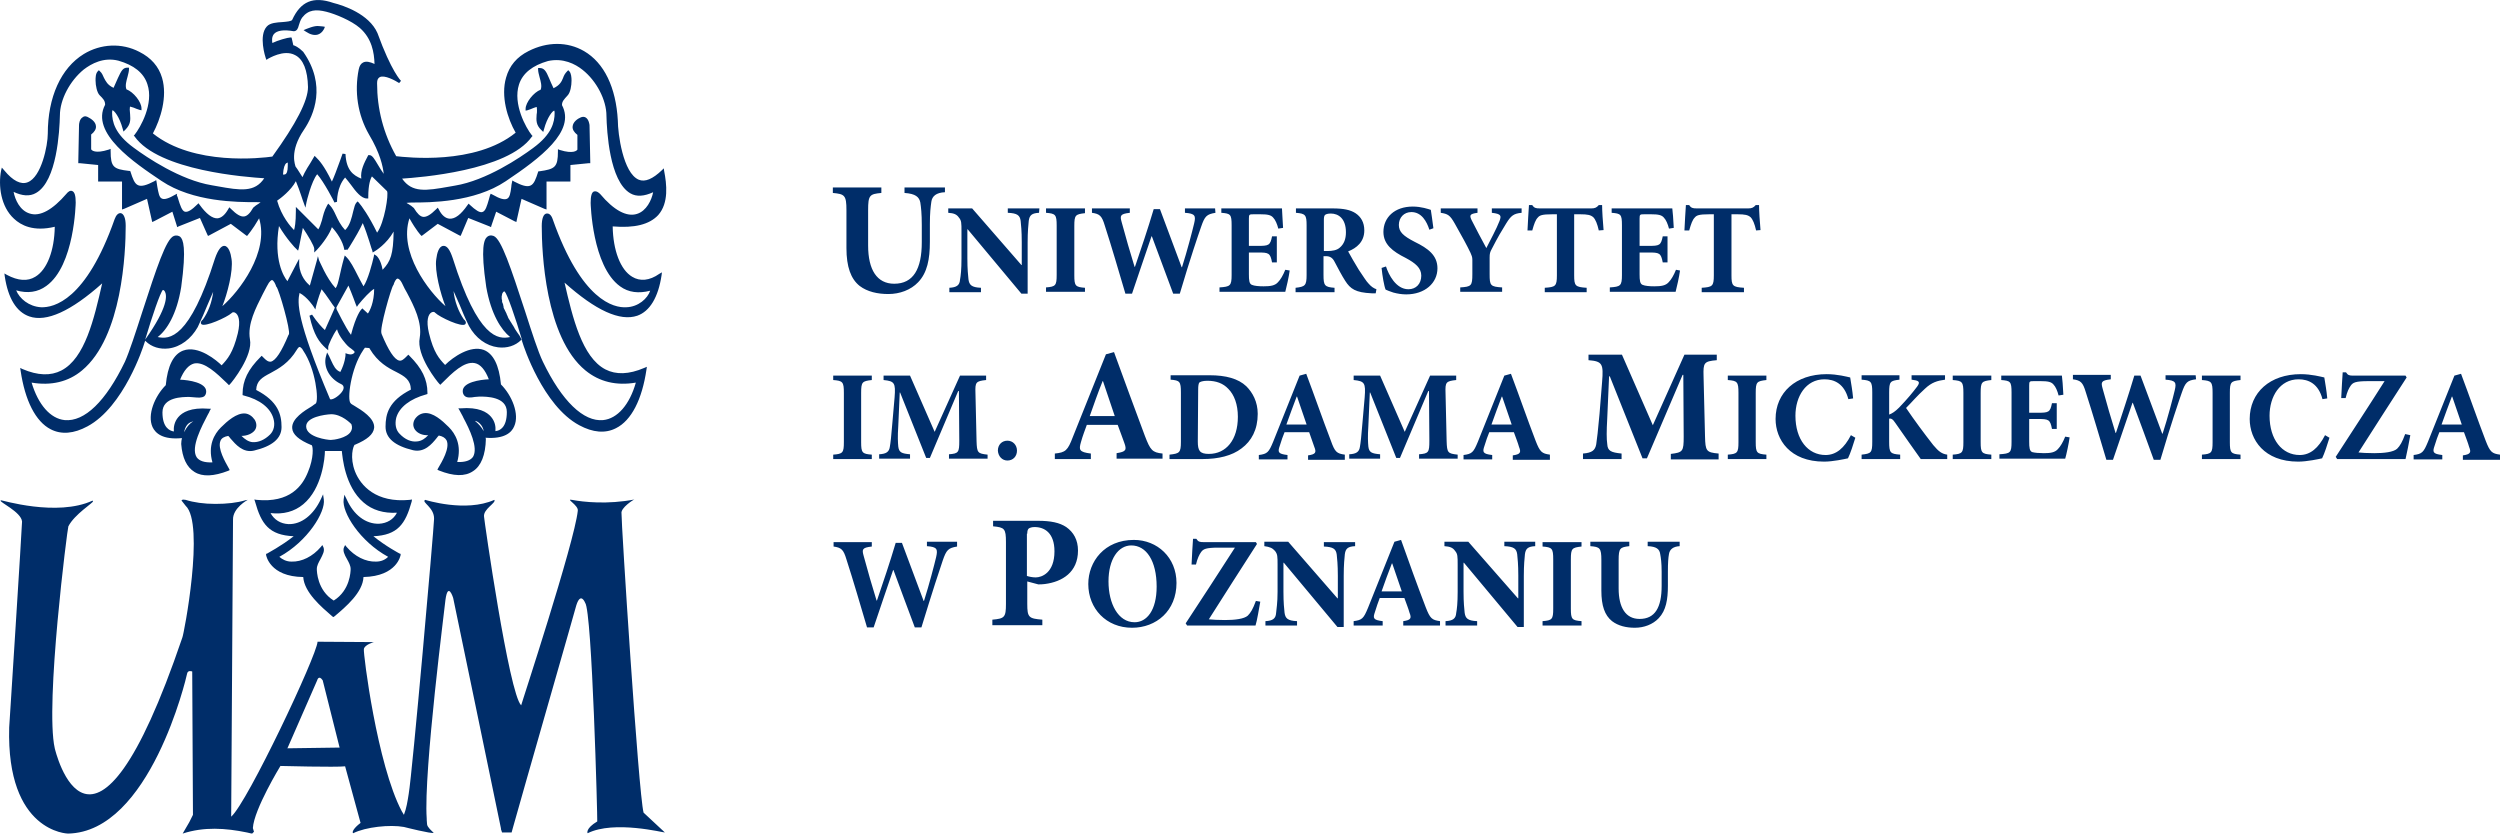
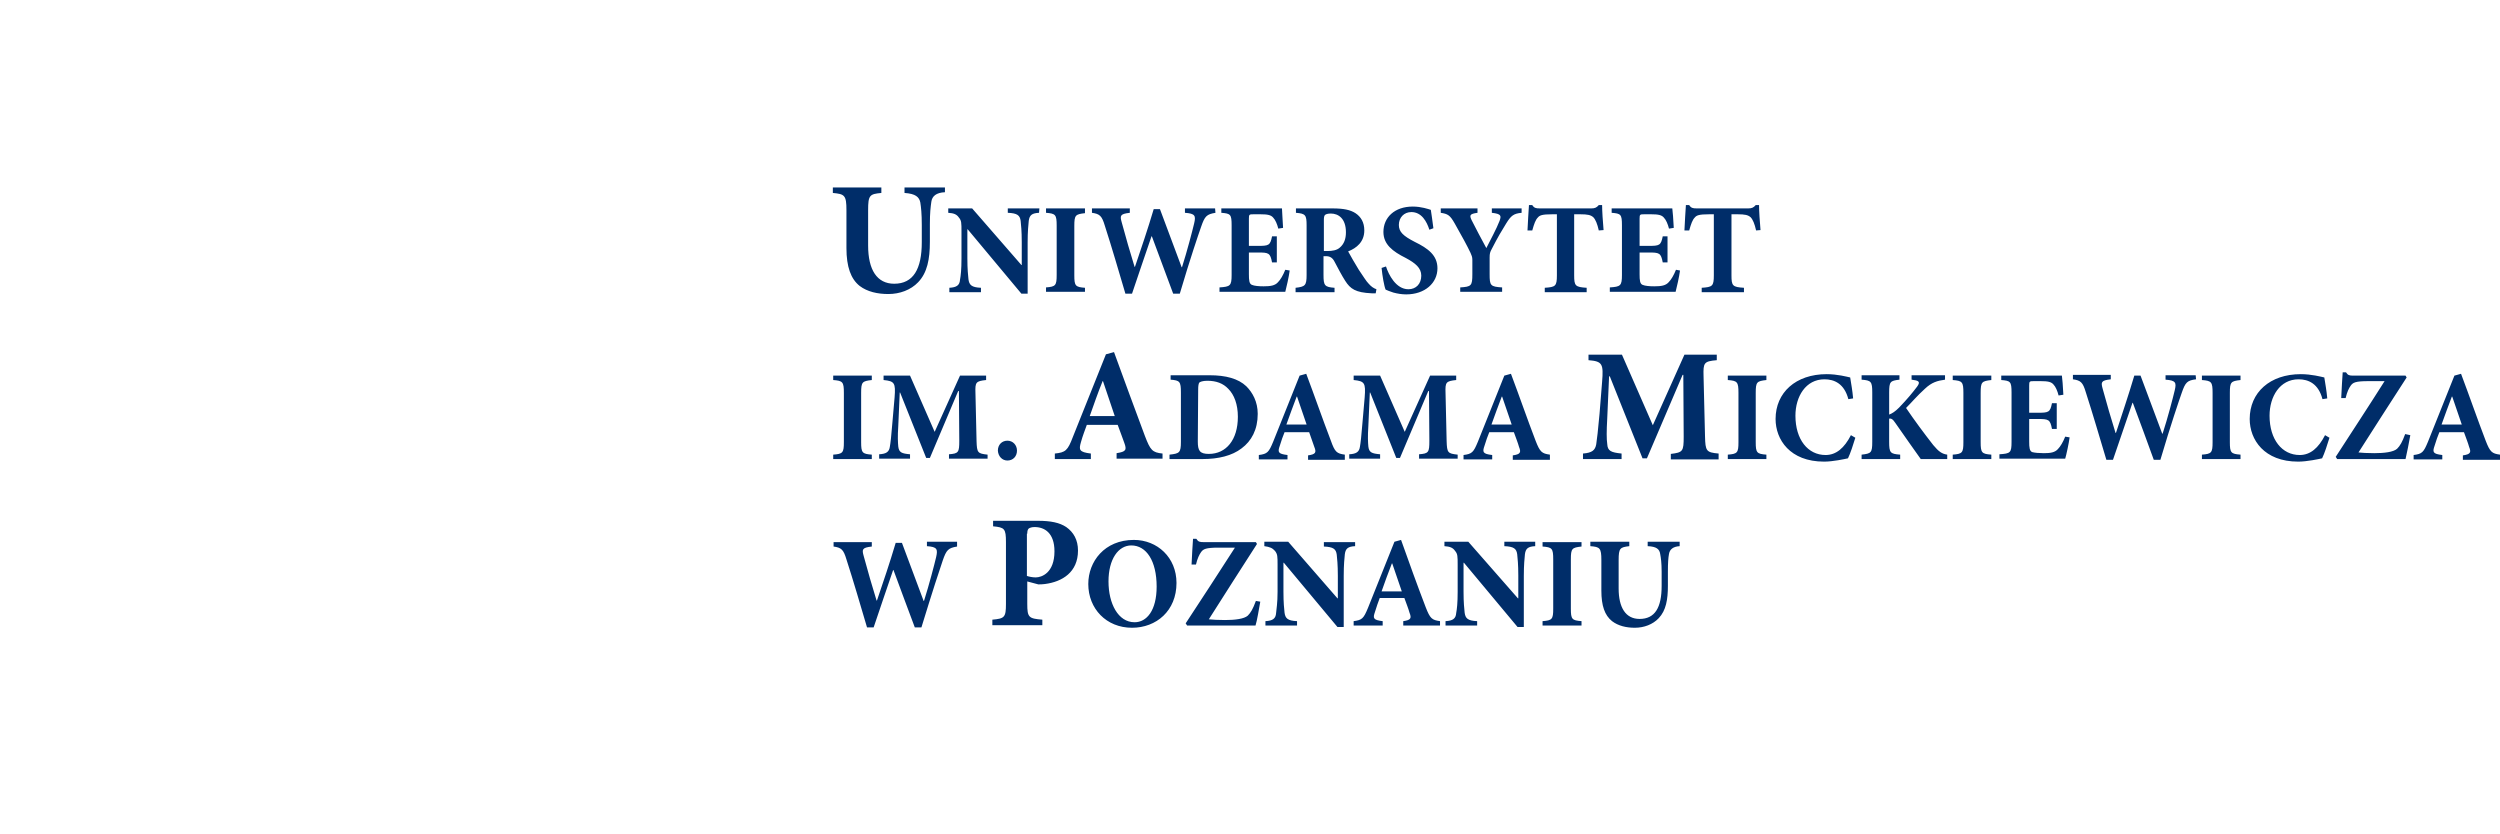
<svg xmlns="http://www.w3.org/2000/svg" version="1.1" id="Warstwa_1" x="0px" y="0px" viewBox="0 0 680.2 226.8" style="enable-background:new 0 0 680.2 226.8;" xml:space="preserve">
  <style type="text/css">
	.st0{fill:#002D69;}
</style>
  <path class="st0" d="M270.2,141.7L270.2,141.7v1.5c3.1,0.3,3.5,0.6,3.5,4.3v16.8c0,3.7-0.4,4-3.7,4.3v1.5h13.6v-1.5  c-3.7-0.3-4.1-0.6-4.1-4.3v-6.1l3,0.8c0.5,0,1.1,0,1.8-0.1c4.7-0.6,9-3.2,9-9.1c0-2.9-1.2-5-3.2-6.4c-1.8-1.2-4.2-1.7-7.7-1.7H270.2  L270.2,141.7z M279.5,145.2c0-0.7,0.1-1.1,0.4-1.4c0.3-0.2,0.8-0.4,1.6-0.4c2.7,0,5.4,1.6,5.4,6.6c0,5.9-3.5,7.1-5.1,7.1  c-0.9,0-1.8-0.2-2.4-0.4v-11.5H279.5z M457.1,147.4h-8.8v1.2c2.4,0.1,3.2,0.8,3.4,2.1c0.2,1.1,0.4,2.4,0.4,4.9v3.8c0,5.9-1.8,9-6,9  c-3.8,0-5.7-3.1-5.7-8.3v-7.7c0-3.3,0.4-3.5,2.9-3.8v-1.2h-10.6v1.2c2.6,0.2,3,0.5,3,3.8v8.3c0,4.1,0.9,6.7,2.9,8.3  c1.7,1.3,3.9,1.8,6.2,1.8c2.5,0,4.9-0.9,6.5-2.6c2-2.1,2.5-5.1,2.5-8.8v-3.8c0-2.5,0.1-3.8,0.3-4.9c0.2-1.2,1.1-2,2.9-2.1v-1.2  H457.1z M430.3,170.2V169c-2.6-0.2-2.9-0.5-2.9-3.4v-13.4c0-3,0.3-3.2,2.9-3.5v-1.2h-10.6v1.2c2.6,0.2,2.9,0.5,2.9,3.5v13.4  c0,2.9-0.3,3.2-2.9,3.4v1.2H430.3L430.3,170.2z M417.9,147.4h-8.6v1.2c2.6,0.1,3.3,0.7,3.5,2.2c0.1,1,0.3,2.7,0.3,5.8v6.2H413  l-13.5-15.4H393v1.2c1.5,0.1,2.3,0.4,2.9,1.3c0.7,0.8,0.7,1.5,0.7,3.8v7.3c0,3.1-0.2,4.7-0.4,5.8c-0.1,1.5-0.9,2.1-2.9,2.2v1.2h8.6  V169c-2.6-0.1-3.2-0.8-3.4-2.3c-0.1-1.1-0.3-2.6-0.3-5.7v-7.9h0.1l14.6,17.5h1.7v-13.9c0-3.1,0.2-4.8,0.3-5.9  c0.2-1.6,0.9-2.1,2.8-2.2v-1.2H417.9z M391.8,170.2L391.8,170.2V169c-2.2-0.3-2.7-0.7-3.9-3.8c-2.3-6-4.5-12.1-6.7-18.3l-1.8,0.5  l-7.2,18c-1.2,2.9-1.6,3.3-3.9,3.6v1.2h7.9V169c-2.6-0.3-2.7-0.8-2.1-2.5c0.4-1.4,0.9-2.7,1.3-3.8h6.7c0.5,1.4,1.1,2.9,1.4,4  c0.6,1.5,0.4,2-1.7,2.3v1.2H391.8L391.8,170.2z M381.4,160.9h-5.5c0.9-2.5,1.8-5.1,2.8-7.6h0.1L381.4,160.9L381.4,160.9z   M368.7,147.4v1.2c-1.9,0.1-2.6,0.6-2.8,2.2c-0.1,1.1-0.3,2.7-0.3,5.9v13.9h-1.7l-14.6-17.5h-0.1v7.9c0,3.1,0.2,4.7,0.3,5.7  c0.2,1.5,0.8,2.2,3.4,2.3v1.2h-8.6V169c2-0.1,2.8-0.7,2.9-2.2c0.1-1.2,0.4-2.7,0.4-5.8v-7.3c0-2.3,0-2.9-0.7-3.8  c-0.7-0.8-1.4-1.1-2.9-1.3v-1.2h6.5l13.4,15.4h0.1v-6.1c0-3.1-0.2-4.8-0.3-5.8c-0.2-1.5-0.9-2.1-3.5-2.2v-1.2h8.5V147.4z   M341.7,163.5c-0.8,2.2-1.4,3.2-2.2,4c-1,0.9-3.5,1.2-6.2,1.2c-2.2,0-3.2-0.1-4.4-0.2c4.4-7,8.7-13.6,13.1-20.5l-0.3-0.5h-14.2  c-1.1,0-1.5-0.1-2-0.9h-0.9c-0.1,1.8-0.3,4.3-0.4,7h1.2c0.4-1.7,0.9-2.7,1.4-3.4c0.6-0.8,1.2-1.2,4.8-1.2h4.4  c-4.4,6.8-8.9,13.8-13.4,20.6l0.4,0.6h18.6c0.4-1.2,1-4.8,1.3-6.5L341.7,163.5L341.7,163.5z M308.5,146.9L308.5,146.9  c-8,0-12.4,5.9-12.4,12c0,6.7,4.9,11.9,11.9,11.9c6.6,0,12.1-4.6,12.1-12.2C320.1,151.7,314.9,146.9,308.5,146.9L308.5,146.9z   M307.8,148.4c4.1,0,6.9,4.2,6.9,11.2c0,6.5-2.7,9.7-6,9.7c-4.5,0-7.1-5.1-7.1-11.1C301.6,152.1,304.3,148.4,307.8,148.4  L307.8,148.4z M260.4,147.4h-8.2v1.2c2.8,0.2,3,0.8,2.5,3c-0.5,2.1-1.9,7.5-3.3,11.9h-0.1c-1.9-5.1-3.9-10.5-5.9-15.8h-1.7  c-1.6,5.4-3.4,10.7-5.1,15.7h-0.1c-1.2-3.9-2.4-8-3.5-12.1c-0.5-1.8-0.5-2.3,2.2-2.6v-1.2h-10.4v1.2c2.1,0.3,2.7,0.8,3.5,3.5  c2,6.2,3.7,12.1,5.6,18.5h1.8c1.7-5.1,3.5-10.3,5.3-15.6h0.1c2,5.3,3.8,10.4,5.8,15.6h1.8c3-9.8,5-15.9,5.8-18.2  c1-2.9,1.5-3.4,3.9-3.8L260.4,147.4L260.4,147.4z M467.6,124.9v-1.5c-3.4-0.3-3.6-0.7-3.7-4.7l-0.4-16.4c-0.1-3.6,0.1-4,3.6-4.3  v-1.5h-8.8l-8.6,19.2l-8.4-19.2h-9.1V98c3.8,0.3,4.1,1,3.7,5.9l-0.7,8.7c-0.4,4.6-0.7,6.9-0.9,8.3c-0.3,1.6-1.1,2.3-3.6,2.5v1.5  h10.5v-1.5c-2.9-0.3-3.8-0.7-3.9-2.6c-0.2-1.4-0.2-3.4,0-7l0.5-11.4h0.2l8.9,22.3h1.2l9.7-22.7h0.2l0.1,16.8c0,4-0.2,4.3-3.5,4.7  v1.5h13V124.9z M316.3,124.9L316.3,124.9v-1.5c-2.8-0.3-3.3-0.9-4.8-4.8c-2.8-7.5-5.6-15.1-8.4-22.8l-2.2,0.6l-9,22.5  c-1.4,3.7-2,4.2-4.9,4.5v1.5h9.8v-1.5c-3.2-0.4-3.3-1-2.7-3.1c0.5-1.8,1.1-3.3,1.6-4.7h8.4c0.7,1.8,1.3,3.6,1.8,4.9  c0.7,1.9,0.5,2.4-2.1,2.8v1.5h12.5V124.9z M303.3,113.2h-6.8c1.1-3.1,2.2-6.3,3.5-9.5h0.1L303.3,113.2L303.3,113.2z M680.2,124.9  v-1.2c-2.2-0.3-2.7-0.7-3.9-3.8c-2.3-6-4.4-12.1-6.7-18.2l-1.8,0.5l-7.2,18c-1.2,2.9-1.6,3.3-3.9,3.6v1.2h7.8v-1.2  c-2.6-0.3-2.7-0.8-2.1-2.5c0.4-1.4,0.9-2.7,1.3-3.7h6.7c0.5,1.4,1.1,2.9,1.4,4c0.6,1.5,0.4,2-1.7,2.3v1.2h10.1V124.9z M669.8,115.5  h-5.5c0.9-2.5,1.8-5,2.8-7.6h0.1L669.8,115.5L669.8,115.5z M654.4,118.1c-0.8,2.2-1.4,3.2-2.2,4c-1,0.9-3.5,1.2-6.2,1.2  c-2.2,0-3.2-0.1-4.3-0.2c4.4-6.9,8.7-13.6,13.1-20.4l-0.3-0.5h-14.2c-1.1,0-1.5-0.1-2-0.9h-0.9c-0.1,1.8-0.3,4.3-0.4,7h1.2  c0.4-1.7,0.9-2.7,1.4-3.4c0.6-0.8,1.2-1.2,4.8-1.2h4.4c-4.3,6.8-8.9,13.8-13.3,20.6l0.4,0.6h18.6c0.3-1.2,1-4.8,1.3-6.5L654.4,118.1  L654.4,118.1z M632.6,118.4c-1.8,3.5-4,5.4-6.9,5.4c-4.8,0-8.2-4.2-8.2-10.7c0-5.2,2.8-9.9,7.9-9.9c2.7,0,5.4,1.2,6.5,5.4l1.3-0.2  c-0.2-2.2-0.5-3.8-0.8-5.7c-0.9-0.2-3.5-0.9-6.4-0.9c-8.4,0-13.9,5-13.9,12.2c0,5.6,3.9,11.6,13.2,11.6c2.4,0,5.6-0.7,6.5-0.9  c0.6-1.2,1.5-3.9,2-5.6L632.6,118.4L632.6,118.4z M609.6,124.9v-1.2c-2.6-0.2-2.9-0.5-2.9-3.4v-13.4c0-3,0.3-3.2,2.9-3.5v-1.2h-10.5  v1.2c2.6,0.2,2.9,0.5,2.9,3.5v13.4c0,2.9-0.3,3.2-2.9,3.4v1.2H609.6L609.6,124.9z M597.4,102.1h-8.2v1.2c2.8,0.2,3,0.8,2.5,2.9  c-0.5,2.1-1.9,7.5-3.3,11.8h-0.1c-1.9-5.1-3.9-10.5-5.9-15.8h-1.7c-1.6,5.4-3.4,10.7-5,15.6h-0.1c-1.2-3.9-2.4-7.9-3.5-12  c-0.5-1.8-0.5-2.3,2.2-2.6V102H564v1.2c2.1,0.3,2.7,0.8,3.5,3.5c2,6.2,3.7,12.1,5.6,18.4h1.8c1.7-5,3.5-10.3,5.3-15.5h0.1  c2,5.3,3.8,10.3,5.7,15.5h1.8c2.9-9.8,5-15.9,5.8-18.2c1-2.9,1.5-3.4,3.9-3.7L597.4,102.1L597.4,102.1z M561.9,118.8  c-0.6,1.5-1.3,2.7-2,3.4c-0.8,0.9-2,1.1-3.8,1.1c-1.3,0-2.5-0.1-3.2-0.3c-0.7-0.3-0.8-1.2-0.8-2.9V114h2.3c3,0,3.4,0.1,3.9,2.7h1.3  v-7h-1.3c-0.5,2.5-0.9,2.6-3.9,2.6h-2.3v-7.4c0-1.2,0.1-1.2,1.4-1.2h1.7c2,0,2.9,0.2,3.5,0.9c0.6,0.6,1.1,1.8,1.4,3l1.3-0.2  c-0.1-2.2-0.3-4.6-0.4-5.2h-16.5v1.2c2.5,0.2,2.8,0.4,2.8,3.4v13.4c0,3-0.3,3.2-3.3,3.4v1.2h17.9c0.3-1,1-4.2,1.2-5.8L561.9,118.8  L561.9,118.8z M541.8,124.9v-1.2c-2.6-0.2-2.9-0.5-2.9-3.4v-13.4c0-3,0.3-3.2,2.9-3.5v-1.2h-10.5v1.2c2.6,0.2,2.9,0.5,2.9,3.5v13.4  c0,2.9-0.3,3.2-2.9,3.4v1.2H541.8L541.8,124.9z M529.8,124.9v-1.2c-1.4-0.2-2.3-0.8-3.8-2.6c-2.5-3.2-5.1-6.7-7.4-10.1  c1.6-1.6,3-3.3,5.1-5.2c1.9-1.8,3.4-2.2,5.5-2.5v-1.2h-9.1v1.2l0.6,0.1c1.6,0.2,1.7,0.7,0.9,1.8c-1.2,1.6-2.6,3.3-4.9,5.7  c-1.1,1.1-1.9,1.6-2.7,1.9v-6c0-3,0.3-3.2,2.8-3.5v-1.2h-10.3v1.2c2.6,0.2,2.9,0.5,2.9,3.5v13.4c0,3-0.3,3.2-2.9,3.5v1.2H517v-1.2  c-2.7-0.2-3-0.5-3-3.5v-6.3c0.5-0.1,1,0.1,1.7,1.2c2.5,3.6,5.4,7.7,6.9,9.8L529.8,124.9L529.8,124.9z M503.6,118.4  c-1.8,3.5-4,5.4-6.9,5.4c-4.8,0-8.2-4.2-8.2-10.7c0-5.2,2.8-9.9,7.9-9.9c2.7,0,5.4,1.2,6.5,5.4l1.3-0.2c-0.2-2.2-0.5-3.8-0.8-5.7  c-0.9-0.2-3.5-0.9-6.4-0.9c-8.4,0-13.9,5-13.9,12.2c0,5.6,3.9,11.6,13.2,11.6c2.4,0,5.6-0.7,6.5-0.9c0.6-1.2,1.5-3.9,2-5.6  L503.6,118.4L503.6,118.4z M480.6,124.9v-1.2c-2.6-0.2-2.9-0.5-2.9-3.4v-13.4c0-3,0.3-3.2,2.9-3.5v-1.2h-10.5v1.2  c2.6,0.2,2.9,0.5,2.9,3.5v13.4c0,2.9-0.3,3.2-2.9,3.4v1.2H480.6L480.6,124.9z M421.7,124.9L421.7,124.9v-1.2  c-2.2-0.3-2.7-0.7-3.9-3.8c-2.3-6-4.4-12.1-6.7-18.2l-1.8,0.5l-7.2,18c-1.2,2.9-1.6,3.3-3.9,3.6v1.2h7.8v-1.2  c-2.6-0.3-2.7-0.8-2.1-2.5c0.4-1.4,0.9-2.7,1.3-3.7h6.7c0.5,1.4,1.1,2.9,1.4,4c0.6,1.5,0.4,2-1.7,2.3v1.2h10.1V124.9z M411.3,115.5  h-5.5c0.9-2.5,1.8-5,2.8-7.6h0.1L411.3,115.5L411.3,115.5z M396.6,124.9v-1.2c-2.7-0.3-2.9-0.5-3-3.7l-0.3-13.1  c-0.1-2.9,0.1-3.2,2.9-3.5v-1.2h-7.1l-6.9,15.3l-6.7-15.3h-7.2v1.2c3,0.3,3.3,0.8,3,4.7l-0.6,6.9c-0.3,3.7-0.5,5.5-0.7,6.6  c-0.2,1.3-0.9,1.9-2.9,2v1.2h8.4v-1.2c-2.3-0.2-3-0.5-3.2-2.1c-0.1-1.1-0.2-2.7,0-5.6l0.4-9.1h0.1l7.1,17.8h1l7.7-18.2h0.2l0.1,13.5  c0,3.2-0.2,3.5-2.8,3.7v1.2h10.5V124.9z M365.9,124.9L365.9,124.9v-1.2c-2.2-0.3-2.7-0.7-3.8-3.8c-2.3-6-4.4-12.1-6.7-18.2l-1.8,0.5  l-7.2,18c-1.2,2.9-1.6,3.3-3.9,3.6v1.2h7.8v-1.2c-2.6-0.3-2.7-0.8-2.1-2.5c0.4-1.4,0.9-2.7,1.3-3.7h6.7c0.5,1.4,1,2.9,1.4,4  c0.6,1.5,0.4,2-1.7,2.3v1.2h10V124.9z M355.5,115.5H350c0.9-2.5,1.8-5,2.8-7.6h0.1L355.5,115.5L355.5,115.5z M318.5,102.1  L318.5,102.1v1.2c2.5,0.2,2.8,0.5,2.8,3.5v13.4c0,3-0.4,3.2-3.1,3.5v1.2h9c4.3,0,8-0.9,10.6-2.9c2.7-2,4.4-5.1,4.4-9.4  c0-3.3-1.4-5.8-3.1-7.5c-2.2-2.1-5.6-3-10-3H318.5L318.5,102.1z M326,106c0-1,0.1-1.6,0.3-1.9c0.2-0.2,0.9-0.5,2.2-0.5  c2.4,0,4.3,0.7,5.7,2.2c1.6,1.6,2.6,4.2,2.6,7.6c0,6.3-3.2,10.1-7.9,10.1c-2.5,0-3-0.9-3-3.4L326,106L326,106z M274.1,125.3  c1.5,0,2.6-1.1,2.6-2.7c0-1.5-1.1-2.7-2.6-2.7s-2.6,1.1-2.6,2.7C271.6,124.2,272.7,125.3,274.1,125.3L274.1,125.3z M268.7,124.9  v-1.2c-2.7-0.3-2.9-0.5-3-3.7l-0.3-13.1c-0.1-2.9,0.1-3.2,2.9-3.5v-1.2h-7.1l-6.9,15.3l-6.7-15.3h-7.2v1.2c3,0.3,3.3,0.8,3,4.7  l-0.6,6.9c-0.3,3.7-0.5,5.5-0.7,6.6c-0.2,1.3-0.9,1.9-2.9,2v1.2h8.4v-1.2c-2.3-0.2-3-0.5-3.2-2.1c-0.1-1.1-0.2-2.7,0-5.6l0.4-9.1  h0.1l7.1,17.8h1l7.7-18.2h0.2l0.1,13.5c0,3.2-0.2,3.5-2.8,3.7v1.2h10.5V124.9z M237.2,124.9v-1.2c-2.6-0.2-2.9-0.5-2.9-3.4v-13.4  c0-3,0.3-3.2,2.9-3.5v-1.2h-10.5v1.2c2.6,0.2,2.9,0.5,2.9,3.5v13.4c0,2.9-0.3,3.2-2.9,3.4v1.2H237.2L237.2,124.9z M479,62.6  c-0.2-2.2-0.4-5.3-0.4-6.8h-0.9c-0.6,0.7-1.1,0.9-2,0.9h-14.1c-1,0-1.5-0.1-2-0.9h-0.9c-0.1,1.8-0.3,4.3-0.4,6.9h1.3  c0.5-1.8,0.9-2.9,1.5-3.5c0.5-0.6,1.1-0.9,4-0.9h1.2v16.6c0,3-0.4,3.2-3.3,3.4v1.2h11.5v-1.2c-3.1-0.2-3.4-0.5-3.4-3.4V58.3h1.6  c2.1,0,2.9,0.2,3.6,0.8c0.6,0.6,1.1,1.8,1.5,3.6L479,62.6L479,62.6z M456,73.4c-0.6,1.5-1.3,2.7-2,3.4c-0.8,0.9-2,1.1-3.9,1.1  c-1.3,0-2.5-0.1-3.2-0.4s-0.8-1.2-0.8-2.9v-5.9h2.4c3,0,3.4,0.1,3.9,2.7h1.3v-7.1h-1.3c-0.5,2.5-0.9,2.6-3.9,2.6h-2.4v-7.4  c0-1.2,0.1-1.2,1.4-1.2h1.7c2,0,2.9,0.2,3.5,0.9c0.6,0.6,1.1,1.8,1.4,3l1.3-0.2c-0.1-2.2-0.3-4.6-0.4-5.3h-16.5v1.2  c2.5,0.2,2.8,0.4,2.8,3.4v13.5c0,3-0.4,3.2-3.3,3.4v1.2h17.9c0.3-1.1,1-4.2,1.2-5.8L456,73.4L456,73.4z M436.3,62.6  c-0.2-2.2-0.4-5.3-0.4-6.8H435c-0.6,0.7-1.1,0.9-2,0.9h-14.1c-1,0-1.5-0.1-2-0.9H416c-0.1,1.8-0.3,4.3-0.4,6.9h1.3  c0.5-1.8,0.9-2.9,1.5-3.5c0.5-0.6,1.1-0.9,4-0.9h1.2v16.6c0,3-0.4,3.2-3.3,3.4v1.2h11.4v-1.2c-3.1-0.2-3.4-0.5-3.4-3.4V58.3h1.6  c2.1,0,2.9,0.2,3.6,0.8c0.6,0.6,1.1,1.8,1.5,3.6L436.3,62.6L436.3,62.6z M414,56.7h-8.1v1.2c2.6,0.3,2.6,0.8,2.1,2.2  c-0.8,2.1-2.6,5.4-3.6,7.4c-1.4-2.6-2.8-5.2-4-7.6c-0.6-1.3-0.6-1.7,1.6-2v-1.2h-10v1.2c1.9,0.3,2.5,0.6,3.8,2.9  c2.1,3.7,3.4,6.1,4.3,8c0.3,0.7,0.5,1.1,0.5,1.9v3.9c0,3.2-0.3,3.4-3.3,3.6v1.2h11.4v-1.2c-3.2-0.2-3.4-0.5-3.4-3.6v-4.5  c0-1.1,0.1-1.5,0.6-2.4c1.7-3.3,2.6-4.8,3.9-6.9s2-2.7,4.2-2.9V56.7L414,56.7z M390,62.1c-0.3-2.2-0.5-3.8-0.7-5  c-0.6-0.2-2.6-0.9-4.9-0.9c-5,0-8,3-8,6.9c0,3.4,2.5,5.3,6.1,7.1c2.6,1.4,4.2,2.7,4.2,4.8c0,2.2-1.4,3.7-3.5,3.7  c-3.4,0-5.4-4-6.1-6.2l-1.2,0.4c0.2,2.1,0.7,5,1.1,5.9c0.5,0.2,1.1,0.5,2.1,0.8c1.1,0.3,2.3,0.5,3.5,0.5c5.1,0,8.5-3.1,8.5-7.1  c0-3.5-2.5-5.4-6.2-7.2c-3.1-1.6-4.3-2.7-4.3-4.6c0-2,1.4-3.5,3.4-3.5c2.8,0,4.2,2.6,4.9,4.8L390,62.1L390,62.1z M374.5,78.7  L374.5,78.7c-0.8-0.3-1.4-0.7-2.1-1.5c-0.7-0.7-1.4-1.9-2.7-3.8c-1-1.6-2.3-3.9-2.9-5c2.3-0.9,4.4-2.6,4.4-5.7  c0-2.2-0.9-3.7-2.4-4.7c-1.4-0.9-3.2-1.3-6.3-1.3h-9.9v1.2c2.6,0.2,2.9,0.6,2.9,3.4v13.5c0,2.9-0.4,3.2-3,3.5v1.2h10.6v-1.2  c-2.7-0.2-3-0.6-3-3.5v-5.1h0.7c1.1,0,1.8,0.5,2.3,1.5c1,1.9,2,3.8,2.9,5.2c1.4,2.2,2.8,3.2,7.2,3.4c0.5,0,0.8,0,1.1,0L374.5,78.7  L374.5,78.7z M360.2,68.3v-8.5c0-0.7,0.1-1.1,0.3-1.3c0.2-0.2,0.7-0.4,1.6-0.4c2,0,4.1,1.3,4.1,5.1c0,1.8-0.5,3.2-1.7,4.2  c-0.8,0.7-2,0.9-3.4,0.9L360.2,68.3L360.2,68.3z M349.7,73.4c-0.6,1.5-1.3,2.7-2,3.4c-0.8,0.9-2,1.1-3.9,1.1c-1.3,0-2.5-0.1-3.2-0.4  s-0.8-1.2-0.8-2.9v-5.9h2.4c3,0,3.4,0.1,3.9,2.7h1.3v-7.1h-1.3c-0.5,2.5-0.9,2.6-3.9,2.6h-2.4v-7.4c0-1.2,0.1-1.2,1.4-1.2h1.7  c2,0,2.9,0.2,3.5,0.9c0.6,0.6,1.1,1.8,1.4,3l1.3-0.2c-0.1-2.2-0.3-4.6-0.3-5.3h-16.5v1.2c2.5,0.2,2.8,0.4,2.8,3.4v13.5  c0,3-0.4,3.2-3.3,3.4v1.2h17.9c0.3-1.1,1-4.2,1.2-5.8L349.7,73.4L349.7,73.4z M330.6,56.7h-8.2v1.2c2.8,0.2,3,0.8,2.5,2.9  s-1.9,7.5-3.3,11.9h-0.1c-1.9-5.1-3.9-10.5-5.9-15.8h-1.7c-1.6,5.4-3.4,10.7-5.1,15.7h-0.1c-1.2-3.9-2.4-8-3.5-12.1  c-0.5-1.8-0.5-2.3,2.2-2.6v-1.2h-10.3v1.2c2.1,0.3,2.7,0.8,3.5,3.5c2,6.2,3.7,12.1,5.6,18.5h1.8c1.7-5.1,3.5-10.3,5.3-15.6h0.1  c2,5.3,3.8,10.3,5.8,15.6h1.8c2.9-9.8,5-15.9,5.8-18.2c1-2.9,1.5-3.4,3.9-3.8L330.6,56.7L330.6,56.7z M295.2,79.5v-1.2  c-2.6-0.2-2.9-0.5-2.9-3.4V61.5c0-3,0.3-3.2,2.9-3.5v-1.3h-10.6v1.2c2.6,0.2,2.9,0.5,2.9,3.5v13.4c0,2.9-0.3,3.2-2.9,3.4v1.2h10.6  V79.5z M282.8,56.7h-8.6v1.2c2.6,0.1,3.3,0.7,3.5,2.2c0.1,1,0.3,2.7,0.3,5.8v6.2h-0.1l-13.4-15.4H258v1.2c1.5,0.1,2.3,0.4,2.9,1.3  c0.7,0.8,0.7,1.5,0.7,3.8v7.3c0,3.1-0.2,4.7-0.4,5.8c-0.1,1.5-0.9,2.1-2.9,2.2v1.2h8.6v-1.2c-2.6-0.1-3.2-0.8-3.4-2.3  c-0.1-1.1-0.3-2.6-0.3-5.7v-7.9h0.1l14.6,17.5h1.7V66c0-3.1,0.2-4.8,0.3-5.9c0.2-1.6,0.9-2.1,2.8-2.2L282.8,56.7L282.8,56.7z   M257.1,51h-11v1.5c3,0.2,4,1.1,4.3,2.6c0.2,1.3,0.4,3,0.4,6.1v4.7c0,7.3-2.3,11.3-7.5,11.3c-4.7,0-7.1-3.8-7.1-10.4v-9.6  c0-4.1,0.4-4.4,3.6-4.7V51h-13.2v1.5c3.2,0.3,3.7,0.6,3.7,4.7v10.3c0,5.1,1.2,8.4,3.6,10.3c2.1,1.6,4.9,2.2,7.8,2.2  c3.1,0,6.1-1.1,8.1-3.2c2.5-2.6,3.2-6.3,3.2-11V61c0-3.1,0.2-4.7,0.4-6.1c0.2-1.5,1.3-2.5,3.7-2.6V51z" />
-   <path class="st0" d="M92.4,203.4L92.4,203.4h-0.2l-14,0.2l8.1-18.5c0,0,0.4-1.6,1.5,0L92.4,203.4L92.4,203.4L92.4,203.4L92.4,203.4z   M172,75.3L172,75.3c-3.2-1.9-5.2-7.2-5.3-13.7c5.9,0.5,10-0.5,12.4-3.1c2.9-3.3,2.3-8.4,1.6-12l-0.1-0.7l-0.5,0.5  c-2.5,2.4-4.6,3.3-6.3,2.6c-4.3-1.8-5.7-12.6-5.7-16.1c-0.5-9-3.7-15.7-9.2-18.9c-4.5-2.6-10-2.6-15.1,0c-3.2,1.6-5.2,4-6.1,7.2  c-1.5,5.1,0.4,11.2,2.6,15c-11,8.9-29.8,6.7-32.5,6.4c-3.5-6.2-5.2-12.9-5.2-19.8v-0.1c0-0.8,0.2-1.3,0.7-1.6  c1.3-0.7,4.2,0.9,5.3,1.6l0.5-0.6c0,0-2.6-2.5-6.4-13c-2.3-5.2-9.2-7.5-12-8.2c-5.5-1.9-8.9-0.4-11.2,4.6C79.3,5.8,78,5.9,76.9,6  c-1.6,0.1-3.4,0.2-4.3,1.2c-2.3,2.5-0.4,8.3-0.3,8.6l0.2,0.5l0.4-0.3c0.1,0,4.3-2.7,7.4-1c2.2,1.1,3.4,4.1,3.5,8.7  c0,3.7-3.2,9.9-9.7,18.9c-2.8,0.4-21.4,2.6-32.5-6.3c2.1-3.9,4-10,2.5-15.1c-0.9-3.1-3-5.5-6.2-7.1c-4.8-2.5-10.5-2.2-15.1,0.6  C16.6,18.5,13,26.4,13,36.4c0,3.1-1.7,11.8-5.5,13.2c-1.8,0.7-4-0.4-6.3-3.2l-0.7-0.8l-0.2,0.8c-0.8,4.1-0.1,9.8,3.5,13.1  c1.9,1.8,5.3,3.6,11.1,2.2c-0.1,6.5-2.1,11.7-5.3,13.6c-2.1,1.3-4.7,1.1-7.7-0.5l-0.7-0.4l0.1,0.8c0.9,6,3.2,9.7,6.7,10.9  c4.6,1.6,11.3-1.4,19.8-9c-2.2,9.7-4.7,20.4-11.1,23.7c-2.9,1.5-6.4,1.4-10.6-0.4l-0.6-0.3l0.1,0.7c1.2,8.2,4.1,13.9,8.2,16  c2.9,1.5,6.3,1.2,10-0.8c9.9-5.3,15.2-21.7,15.4-22.4c0.1-0.3,0.2-0.6,0.3-0.9l0.1,0.1c1.6,1.6,3.9,2.3,6.3,2  c3.2-0.4,6.1-2.6,7.9-5.8c1.1-2.3,1.9-4.2,2.6-5.9c0.6-1.4,1.1-2.6,1.6-3.7c-0.3,2.7-1.3,5.5-2.9,7.7V87c-0.5,0.5-0.6,0.9-0.3,1.2  c0.9,0.9,7-1.9,8.2-3c0.2-0.3,0.7-0.3,1-0.1c0.9,0.5,1.5,2.2,0.7,5.6c-1.3,5.3-2.8,7-4.4,8.7c-1.2-1.2-6.3-5.6-10.5-4  c-2.6,1-4.2,4.1-4.7,9.4c-3,3-5.1,8.1-3.6,11.4c0.8,1.7,2.8,3.5,8,3c-0.1,0.5-0.2,1-0.2,1.6l0,0l0,0c0.3,3.8,1.5,6.3,3.6,7.6  c2.2,1.4,5.3,1.2,9.2-0.3l0.4-0.2l-0.2-0.4c-1-1.8-3.2-5.5-2.3-7.6c0.3-0.7,1-1.1,2.1-1.3c0.2,0.2,0.4,0.4,0.6,0.7  c1.4,1.6,3.4,4,6.4,3.3c5-1.2,7.5-3.3,7.5-6.4c0-3.4-0.9-7-6.9-10.1c0.1-2.5,1.6-3.4,3.9-4.6c2.2-1.2,5-2.7,7.2-6.4l0.2-0.3  c0.1-0.1,0.3-0.4,0.5-0.4s0.4,0.2,0.7,0.5l0.3,0.5c3.4,5,4.3,13.6,3.4,14.4c-0.2,0.1-0.6,0.4-1,0.7c-2,1.2-5.6,3.4-5.4,6  c0.1,1.7,1.8,3.2,5.2,4.6h0.1c0.4,0.4,0.6,3.5-1,7.3c-1.5,3.8-4.9,8.5-14,7.6l-0.6-0.1l0.2,0.6c1.7,6.1,3.8,9.1,10.5,9.4  c-3.4,2.7-7.1,4.6-7.2,4.7l-0.3,0.1v0.3c0,0.1,1,5.9,10.1,6c0.3,4.2,4.9,8.1,7.9,10.7l0.3,0.2l0.3-0.2c3.1-2.6,7.7-6.5,7.9-10.7  c9.2-0.2,10.1-6,10.1-6v-0.3l-0.3-0.1c0,0-3.8-2-7.1-4.7c6.6-0.3,8.7-3.3,10.4-9.4l0.1-0.6l-0.6,0.1c-9.2,0.9-13.4-3.9-14.9-7.7  c-1.5-3.9-0.5-6.9-0.1-7.3h0.1c3.3-1.4,5-2.8,5.2-4.6c0.2-2.6-3.4-4.8-5.4-6c-0.5-0.3-0.9-0.5-1-0.7c-1-0.8,0-9.4,3.4-14.4  c0,0,0.3-0.5,0.5-0.7l1.2,0.1l0.1,0.2c2.2,3.7,5,5.2,7.2,6.3c2.3,1.2,3.9,2.1,4,4.8c-6.1,3.1-6.9,6.7-6.9,10.1  c0,3.1,2.5,5.2,7.5,6.4c3.1,0.7,5.1-1.7,6.4-3.3c0.2-0.3,0.4-0.5,0.6-0.7c1,0.2,1.7,0.6,2.1,1.3c1,2.1-1.3,5.9-2.3,7.6l-0.2,0.4  l0.4,0.2c4,1.6,7.1,1.7,9.3,0.2c2.2-1.4,3.4-4.4,3.5-8.8l0,0l0,0c0-0.1-0.1-0.2-0.1-0.3c5.1,0.4,7.1-1.4,7.8-3.1  c1.5-3.3-0.6-8.4-3.6-11.4c-0.5-5.3-2.1-8.4-4.7-9.4c-3.6-1.3-8.3,1.9-10.5,4.1c-1.6-1.7-3.1-3.3-4.4-8.7c-0.8-3.4-0.2-5.1,0.7-5.6  c0.4-0.2,0.8-0.2,1,0.1c1.2,1.2,7.4,4.1,8.2,3.1c0.4-0.5-0.1-1.1-0.4-1.3c-1.5-2.2-2.5-4.9-2.8-7.7c0.5,1.1,1,2.2,1.6,3.6  c0.7,1.7,1.5,3.7,2.6,5.9c1.8,3.3,4.7,5.4,7.9,5.8c2.4,0.3,4.7-0.4,6.3-2l0.1-0.1c0.1,0.3,0.2,0.6,0.3,0.9  c0.2,0.7,5.5,17.1,15.4,22.4c3.7,2,7.1,2.3,10,0.8c4.2-2.1,7.1-7.8,8.3-16l0.1-0.7l-0.7,0.3c-4.2,1.8-7.7,1.9-10.6,0.4  c-6.3-3.3-8.9-14-11.1-23.6c8.5,7.6,15.1,10.6,19.8,9c3.4-1.2,5.7-5,6.6-11l0.1-0.8l-0.7,0.4C176.7,76.4,174.1,76.6,172,75.3  L172,75.3z M82.7,35.3L82.7,35.3c2.7-4,6.2-12.1-0.2-21.2l0,0l0,0c-1.3-1.3-2.3-1.7-2.7-1.8l-0.4-1.8l-0.1-0.3H79  c-0.7,0-3.5,0.8-4.9,1.5c-0.1-0.6-0.2-1.6,0.4-2.4c0.8-1,2.7-1.3,5.4-0.8l0,0l0,0c0.9,0,1.2-0.8,1.4-1.6c0.2-0.6,0.4-1.4,0.9-2.1  c1.7-2.2,3.8-2.3,6.6-1.6c2.4,0.6,6.8,2.4,9.1,4.4c3.3,2.9,3.9,6.7,4,9.8c-1.3-0.6-2.3-0.8-3.1-0.4c-0.6,0.3-1,0.9-1.2,1.9  c-1.2,6-0.3,12.3,2.8,17.7c3,5,3.8,8.7,4,10.7c-0.6-0.8-1.1-1.7-1.6-2.5c-0.9-1.5-1.5-2.6-2.3-2.6h-0.3l-0.1,0.2  c-1,1.9-2.1,4-1.8,6.2c-2.2-0.9-4.1-2.3-4.3-6.7l-0.8-0.1l-0.6,1.7c-0.9,2.5-1.8,4.9-2.3,5.9c-2.2-4.5-3.5-5.8-4.3-6.6l-0.4-0.4  l-0.3,0.5c-0.6,1.1-1.2,2-1.7,2.8c-0.6,1-1,1.8-1.3,2.5c-1.3-2.1-1.8-2.8-1.9-2.9C80.4,45,78.6,41.3,82.7,35.3L82.7,35.3z   M78.3,44.2L78.3,44.2L78.3,44.2c0,1.5,0,2.6-0.5,3.1c-0.2,0.2-0.5,0.2-0.8,0.2c0.1-1.9,0.5-2.8,0.9-3.1  C78.1,44.3,78.2,44.3,78.3,44.2L78.3,44.2z M80.5,49.3L80.5,49.3c1.1,2.6,2,5.7,2.1,5.8l0.5,1.4l0.3-1.5c0-0.1,1.3-5.6,2.9-7.6  c1.8,2,4.7,7.6,4.7,7.7l0.7-0.2c0,0-0.1-4,2.2-6.6c0.5,0.6,1.1,1.3,1.6,2c1.3,1.8,2.8,3.7,4.3,3.7h0.4v-0.4c0-3.4,0.6-5,1-5.6l4.1,4  c0.5,0.8-0.7,8.6-2.7,11.3c-2.2-4.5-4.2-7.3-5-8.2l-0.3-0.3L97,55.1c-0.4,0.4-0.6,1.2-0.9,2.4c-0.4,1.7-0.9,3.9-2.2,5.1  c-1.2-1.3-1.9-2.7-2.5-4c-0.5-1.1-1-2.1-1.7-2.8l-0.4-0.4L89,55.9c-0.8,1.4-1.1,2.8-1.4,4c-0.3,1-0.6,1.9-1,2.5L82.2,58l-1-1  l-0.7-0.7v1c0,3.3-0.3,4.7-0.5,5.3c-0.9-0.9-3.4-3.7-4.6-8C76.3,54,79.2,51.8,80.5,49.3L80.5,49.3z M60.5,83.3L60.5,83.3  c1.3-3.2,3-9.6,2.5-12.8c-0.2-1.6-0.8-3.5-1.9-3.6c-0.9-0.1-1.8,1.1-2.6,3.4c-6.9,21.9-12.4,22.1-15.6,21.4  c2.4-1.8,5.2-6.1,6.4-13.6c1.5-10.9,0.5-13-0.3-13.7c-0.3-0.2-0.9-0.5-1.7-0.2c-2.1,0.8-4.7,8.7-8.6,20.7  c-1.8,5.6-3.5,10.8-4.7,13.5c-5.2,10.8-11,16.4-16.4,15.9c-3.9-0.4-7.2-4.2-9-10.2c5.3,0.9,10-0.2,13.7-3.3  c11-9.1,11.9-32.4,11.9-39.3v-0.1c0-2-0.5-3.2-1.3-3.4c-0.7-0.1-1.3,0.5-1.7,1.6c-7.8,22.2-16.6,24.1-20,24  c-3.4-0.2-5.9-2.4-6.8-4.6c3.1,0.9,5.9,0.5,8.2-1.2c7.7-5.5,8-22.6,8-22.7c0-1.9-0.3-2.8-0.9-3.1c-0.6-0.3-1.2,0.2-1.6,0.7  c-3.8,4.4-7.2,6.3-10,5.4c-2.7-0.8-4-3.8-4.4-5.9c2.3,1.1,4.4,1.3,6.1,0.3c5.7-3.2,6.4-16.9,6.5-21.1c0-4.3,2.7-9.4,6.5-12.5  c2.1-1.6,5.4-3.4,9.4-2.4c4.2,1.2,6.9,3.3,7.9,6.4c1.8,5.3-1.9,11.8-3.5,13.8l-0.2,0.2l0.2,0.2c6.6,9.4,30.7,11.1,35.3,11.4  c-2.6,3.9-6.5,3.3-12.6,2.2l-1.7-0.3c-8.5-1.4-17.7-7.6-21.2-10.2c-5.2-3.8-5.9-7.1-5.9-9.6c0-0.5,0.1-0.6,0.1-0.6  c0.4,0,1.9,1.7,2.8,5.1l0.2,0.7l0.5-0.5c1.5-1.5,1.4-2.7,1.3-4.2c0-0.4-0.1-0.9-0.1-1.3c0-0.7,0.1-0.8,0.1-0.8c0.1,0,0.6,0.2,1,0.3  c0.4,0.2,1,0.4,1.6,0.6l0.5,0.1v-0.5c0-1.8-2.2-4.5-4.1-5.2c-0.4-1,0-2.3,0.3-3.4c0.2-0.8,0.4-1.5,0.4-2.1v-0.4h-0.4  c-1.3,0-1.7,0.9-2.6,2.8c-0.3,0.7-0.7,1.6-1.2,2.7c-1.7-0.8-2.1-1.8-2.6-2.7c-0.3-0.6-0.5-1.3-1.1-1.8l-0.3-0.3l-0.3,0.3  C26,20,26,21.2,26,21.9c0,1.4,0.4,3.3,1.1,4c1,1,1.5,1.5,1.5,2.6c-4.1,7.7,8,15.8,15.3,20.7C52.5,55,64.7,55,69.4,55h0.1  c0.7,0,1.2,0,1.4,0.1c-0.2,0.1-0.4,0.2-0.5,0.3c-0.5,0.3-1.1,0.7-1.5,1.1l0,0l0,0c-0.9,1.6-1.7,2.3-2.5,2.4c-0.9,0.1-2-0.5-3.6-2.1  l-0.4-0.4l-0.3,0.5c-0.9,1.6-1.9,2.4-2.9,2.5c-1.4,0.1-3.1-1.2-4.9-3.7L54,55.3l-0.3,0.3c-1.5,1.5-2.6,2.2-3.4,2s-1.3-1.8-1.8-3.4  c-0.1-0.4-0.2-0.7-0.4-1.1l0.1-0.4l-0.4,0.2C45.9,54,44.7,54.4,44,54c-0.7-0.3-0.9-1.6-1.2-3.2c-0.1-0.4-0.1-0.9-0.2-1.3L42.5,49  L42,49.3c-2.1,1.1-3.5,1.5-4.4,1.1c-1-0.4-1.5-1.8-2.1-3.7l-0.1-0.2h-0.3c-4.2-0.5-5-1-5-5.4v-0.6l-0.5,0.2  c-3.7,1.2-4.7,0.2-4.8-0.1v-4c0.9-0.7,1.4-1.5,1.3-2.3c-0.1-1.2-1.3-2-2.3-2.5c-0.6-0.3-1.1-0.1-1.3,0.1c-0.9,0.5-1,1.9-1,2.1  l-0.2,10v0.4h0.4l5,0.5V49v0.4h0.4h6.1v7V57l0.6-0.2l6.2-2.7l1.3,5.8l0.1,0.5l0.5-0.2l5-2.6l1.2,3.8l0.1,0.4l0.4-0.2l5.8-2.3l2,4.5  l0.2,0.4L57,64l5.8-3.1l4.1,3.1l0.3,0.2l0.2-0.2c0-0.1,1.2-1.3,3.1-4.6C73.3,68.6,65.1,79.3,60.5,83.3L60.5,83.3z M39.5,92.4  L39.5,92.4c1.9-6.4,4.1-12.8,4.8-13.5c0.2,0,0.4,0.1,0.6,0.5C45.4,80.4,45.8,83.5,39.5,92.4L39.5,92.4z M50.1,117.6L50.1,117.6  c0.1-0.7,0.4-1.6,1-2.2c0.4-0.4,0.9-0.6,1.5-0.8C51.5,115.3,50.7,116.3,50.1,117.6L50.1,117.6z M78.6,91L78.6,91L78.6,91l-0.1,0.1  c-1.9,4.6-3.5,7-4.8,7.3c-0.8,0.1-1.4-0.5-2-1.1l-0.2-0.2l-0.3-0.3l-0.3,0.3c-3.4,3.4-4.9,6.4-4.9,10.1v0.3l0.3,0.1  c4.4,1.1,7.3,3.4,8.1,6.3c0.5,1.7,0.1,3.3-0.9,4.3c-1.5,1.5-3.2,2.2-4.8,2.1c-1.1-0.1-2.1-0.8-3-1.7c1.5,0,2.9-0.6,3.6-1.5  c0.6-0.8,0.6-1.9,0-2.9c-0.7-1-1.6-1.6-2.6-1.7c-2.3-0.2-4.9,2.1-6.6,3.8c-1.8,1.8-3.6,4.9-2.3,9.5c-2.2,0.1-3.6-0.4-4.3-1.4  c-1.7-2.7,1.5-8.6,3-11.5c0.3-0.5,0.5-0.9,0.6-1.2l0.3-0.5h-0.6c-4.9-0.4-7.2,1-8.3,2.3c-1.1,1.3-1.3,2.8-1.2,3.9  c-1.2-0.2-3.1-1.1-3.1-5.2c0-4.2,5.5-4.2,7.3-4.2c0.4,0,0.9,0.1,1.3,0.1c1.1,0.1,2.1,0.2,2.8-0.3c0.3-0.3,0.5-0.7,0.5-1.3  c0-2.4-4.7-3.1-7.1-3.2c1-2.5,2.3-4,3.8-4.4c2.8-0.6,6.2,2.7,8.9,5.3l0.3,0.3l0.3,0.3l0.3-0.3c0.6-0.6,6.3-7.8,5.4-12.2  c-0.7-4.2,1.6-8.5,3.5-12.3c0.4-0.7,0.7-1.4,1.1-2.1c0.8-1.6,1.3-1.7,1.4-1.7c0.4,0,0.9,1,1.1,1.6v0.1l0.1,0.1  C75.9,78.7,79.1,89.9,78.6,91L78.6,91z M98.9,136.7L98.9,136.7c2.4,2.1,5.5,3,9.1,2.8c-0.9,1.8-2.7,2.9-4.9,3  c-3.6,0.1-6.9-2.4-8.8-6.7l-0.6-1.2l-0.2,1.3c-0.5,3.5,4.4,11.4,12.1,15.6c-0.8,0.8-1.9,1.3-3.3,1.3c-2.8,0.1-5.8-1.4-8-4l-0.4-0.5  l-0.3,0.6c-0.4,0.9,0.1,2,0.8,3.2c0.5,0.9,1,1.8,1,2.7c0,0.6-0.1,5.8-4.6,8.6c-4.5-2.8-4.6-8-4.6-8.6c0-0.9,0.5-1.8,1-2.7  c0.6-1.2,1.2-2.2,0.8-3.2l-0.3-0.6l-0.4,0.5c-2.2,2.6-5.2,4.1-8,4c-1.4,0-2.5-0.6-3.3-1.3c7.7-4.2,12.6-12.2,12.1-15.6l-0.2-1.4  l-0.6,1.3c-2,4.3-5.3,6.9-8.8,6.8c-2.2-0.1-3.9-1.2-4.9-3c3.5,0.4,6.5-0.4,8.9-2.4c5.2-4.3,5.9-12.8,5.9-14.5H93  C93.2,124.4,93.8,132.3,98.9,136.7L98.9,136.7z M95.6,115.4L95.6,115.4c0.3,0.8,0.2,1.5-0.2,2.1c-1.1,1.7-4.6,2.2-5.4,2.2  c-0.8,0-6.7-0.7-6.7-3.7c0-2.5,4.9-3.2,6.8-3.3C93,112.7,95.4,115.2,95.6,115.4L95.6,115.4z M96.3,96.1L96.3,96.1  c-0.7,0.6-1.6,0.2-1.7,0.2L94,96.1v0.6c0,0-0.1,2-1.4,4.5c-1.3-0.5-1.8-1.6-2.5-3.1c-0.2-0.4-0.4-0.8-0.6-1.3L89,95.9l-0.3,1  c-0.8,2.9,0.9,6.1,4.1,7.6c0.5,0.2,0.7,0.6,0.7,1c0,1-1.6,2.5-2.8,3c-0.5,0.2-0.8,0.2-0.9,0.1c-9.2-21.7-8.9-26.3-8.3-28.9  c2.1,1.1,3.8,3.7,3.8,3.7l0.5,0.8l0.2-0.9c0,0,0.6-2.4,1.5-4.6c1.2,1.4,3.3,4.7,3.4,4.7l0.2,0.3l-0.2,0.5l-2.5,5.6  c-0.7-0.6-2.1-2.1-3.5-4.2l-0.7,0.3c1.2,5.4,2.7,7.2,4.4,8.8l0.7,0.6v-0.9c0-0.4,1.3-3.4,2.4-4.8c0.5,2,2.6,4.2,2.9,4.5  c0.3,0.3,0.7,0.6,1,0.8c0.4,0.3,0.9,0.7,0.9,0.9C96.4,96,96.3,96.1,96.3,96.1L96.3,96.1z M100.1,85.3L100.1,85.3l-1.2-1.1l-0.3-0.3  l-0.3,0.3c-0.1,0.1-1.4,1.5-2.8,6.9c-1.5-1.9-3.8-6.8-3.9-6.9l-0.1-0.5c0.1-0.2,0.2-0.4,0.2-0.4l3.1-5.6c1,2.3,2,5.1,2,5.1l0.3,0.7  l0.4-0.6c1.3-1.6,3.3-3.8,4.3-4.3C101.8,82.3,100.6,84.6,100.1,85.3L100.1,85.3z M102.3,69.5L102.3,69.5l-0.5-0.3l-0.1,0.6  c-0.4,1.8-1.6,6.4-2.8,8.1c-0.5-0.9-1.1-2-1.6-3c-1-2-2-3.9-3-4.9l-0.5-0.5l-0.2,0.7c-0.6,2.1-0.9,3.6-1.2,4.9  c-0.4,1.7-0.6,2.7-1.1,3.3c-2.5-2.7-4.4-7.5-4.5-7.6l-0.3-1.1l-0.3,1.2l-1.9,6.8c-0.8-0.7-2.7-2.5-2.9-5.8v-1.5l-0.7,1.3l-2.5,4.8  c-1-1.2-3.8-5.8-2.3-15c2,3.4,4.5,6.1,4.7,6.2l0.5,0.5l0.2-0.7l1.1-5.5c1.4,2.1,3.1,4.9,3.1,5.7v1l0.7-0.7c1.8-1.9,3.6-4.6,4.1-6.2  c1.3,1.4,3,3.8,3.4,6.2l0.8-0.1v0.2c0-0.1,0.2-0.4,0.5-0.8c1.6-2.6,3-5,3.7-6.6c1.4,3.3,2.5,7.5,2.6,7.5l0.1,0.5l0.5-0.3  c0.2-0.1,3.3-2,5.2-5.4c-0.1,6.2-0.8,8.1-3,10.4C103.6,70.5,102.4,69.5,102.3,69.5L102.3,69.5z M129.2,114.5L129.2,114.5  c0.6,0.1,1,0.4,1.4,0.8c0.6,0.6,0.9,1.3,1,2C131,116.2,130.2,115.3,129.2,114.5L129.2,114.5z M119.5,104.4L119.5,104.4l0.3,0.3  l0.3-0.3l0.2-0.2c2.7-2.7,6-6,8.9-5.4c1.5,0.3,2.8,1.8,3.8,4.4c-2.4,0.1-7.1,0.8-7.1,3.2c0,0.6,0.2,1,0.5,1.3  c0.6,0.6,1.7,0.5,2.8,0.3c0.4,0,0.9-0.1,1.3-0.1c1.8,0,7.4,0,7.4,4.2s-1.9,5.1-3.1,5.2c0.1-1.2-0.1-2.6-1.2-3.9  c-1.1-1.3-3.4-2.7-8.3-2.3h-0.6l0.3,0.5c0.2,0.3,0.4,0.8,0.7,1.3c0.1,0.2,0.3,0.5,0.4,0.8H126h0.1c1.6,3,4.1,8.1,2.6,10.6  c-0.7,1-2.2,1.5-4.3,1.4c1.3-4.6-0.5-7.7-2.3-9.5c-1.9-1.9-4.3-4-6.6-3.8c-1,0.1-1.9,0.6-2.6,1.6c-0.6,1-0.6,2,0,2.9  c0.7,1,2.1,1.6,3.6,1.5c-0.8,0.9-1.8,1.6-3,1.7c-1.6,0.2-3.3-0.5-4.8-2.1c-1-1-1.3-2.6-0.9-4.3c0.8-2.9,3.8-5.2,8.2-6.4l0.3-0.1  v-0.3c0-3.7-1.5-6.7-4.9-10.1l-0.3-0.3l-0.3,0.3l-0.2,0.2c-0.6,0.6-1.3,1.3-2,1.1c-1.3-0.3-2.9-2.7-4.8-7.3v-0.1l0,0  c-0.6-1.1,2.6-12.3,3.2-13.1l0.1-0.1v-0.1c0.2-0.6,0.6-1.6,1.1-1.6c0.1,0,0.7,0.1,1.4,1.7c0.3,0.7,0.7,1.4,1.1,2.1  c2,3.8,4.2,8.1,3.5,12.3C113.2,96.7,119,103.9,119.5,104.4L119.5,104.4L119.5,104.4z M141.4,91.4L141.4,91.4l-0.2-0.3l-0.5-0.7  l-0.2-0.3l-0.4-0.6l-0.2-0.4l-0.3-0.5l-0.2-0.3l-0.3-0.5l-0.2-0.3l-0.3-0.5l-0.2-0.3l-0.2-0.4l-0.1-0.3l-0.2-0.4l-0.1-0.3l-0.3-0.6  l-0.1-0.2c0,0-0.1-0.3-0.2-0.4l-0.1-0.2l0,0l0,0l-0.1-0.3v-0.2l0,0l0,0l-0.1-0.4v-0.1l-0.1-0.3l0,0l0,0l-0.1-0.2l-0.1-0.3  c0,0,0-0.1,0-0.2v-0.2l0,0l0,0v-0.1l-0.1-0.2v-0.1v-0.2V81v-0.2v-0.1v-0.2l0,0l0.1-0.2v-0.1c0,0,0-0.1,0-0.2l0,0l0.1-0.2l0.1-0.1  v-0.1c0,0,0-0.1,0.1-0.1l0,0l0,0l0,0l0,0l0,0l0.1-0.1l0.1-0.1l0,0h0.1h0.1l0,0l0,0c0.7,0.7,2.9,7,4.8,13.4L141.4,91.4L141.4,91.4z   M170.4,83.6L170.4,83.6c-3.4,0.2-12.2-1.8-20-23.9c-0.4-1.2-1-1.7-1.7-1.6c-0.8,0.1-1.3,1.3-1.3,3.4l0,0c0,6.9,0.9,30.3,11.9,39.3  c3.8,3.1,8.4,4.2,13.7,3.3c-1.7,6-5,9.8-8.9,10.2c-5.3,0.5-11.2-5.1-16.4-15.9c-1.3-2.7-3-8-4.8-13.6c-3.9-11.9-6.5-19.8-8.6-20.6  c-0.8-0.3-1.3-0.1-1.7,0.2c-0.9,0.7-1.9,2.9-0.3,13.7c1.3,7.4,4.1,11.7,6.5,13.6c-3.2,0.7-8.7,0.5-15.6-21.4  c-0.8-2.4-1.6-3.5-2.6-3.4c-1.2,0.1-1.7,2-1.9,3.6c-0.5,3.2,1.2,9.6,2.5,12.8c-4.6-4-12.8-14.7-9.8-23.9c1.9,3.4,3.1,4.6,3.1,4.6  l0.2,0.2L115,64l4.1-3.1l5.8,3.1l0.4,0.2l0.2-0.4l1.9-4.5l5.8,2.3l0.4,0.2l0.1-0.4l1.3-3.8l5,2.6l0.5,0.2l0.1-0.5l1.3-5.8l6.2,2.7  l0.6,0.2v-0.6v-7h6.1h0.4V49v-4.1l5-0.5h0.4V44l-0.2-9.9c0-0.2-0.2-1.6-1-2.1c-0.3-0.2-0.7-0.3-1.3-0.1c-1,0.4-2.2,1.3-2.3,2.5  c-0.1,0.8,0.4,1.6,1.3,2.3v4c-0.1,0.2-1,1.3-4.8,0.1l-0.5-0.2v0.6c0,4.3-0.8,4.8-5,5.4h-0.3l-0.1,0.2c-0.6,1.9-1.1,3.3-2.1,3.7  c-0.9,0.4-2.3,0-4.4-1.1l-0.5-0.3l-0.1,0.5c-0.1,0.5-0.2,0.9-0.2,1.3c-0.2,1.6-0.4,2.9-1.2,3.2c-0.7,0.3-1.9,0-3.8-1.1l-0.6-0.3  l-0.2,0.5c-0.1,0.4-0.2,0.7-0.3,1.1c-0.5,1.7-0.9,3.2-1.8,3.4c-0.7,0.2-1.8-0.5-3.4-2l-0.3-0.3l-0.3,0.4c-1.8,2.6-3.4,3.8-4.9,3.7  c-1.1-0.1-2.1-0.9-2.9-2.5l-0.3-0.5l-0.4,0.4c-1.6,1.6-2.7,2.2-3.6,2.1c-0.8-0.1-1.6-0.9-2.5-2.4l0,0l0,0c-0.4-0.4-1-0.8-1.5-1.1  c-0.2-0.1-0.4-0.2-0.5-0.3c0.3,0,0.7-0.1,1.4-0.1h0.2c4.6,0,16.8,0,25.4-5.8c9.4-6.3,19.1-13.6,15.3-20.7c0-1,0.5-1.5,1.5-2.6  c0.8-0.8,1.1-2.7,1.1-4.1c0-0.8-0.1-2-0.6-2.5l-0.3-0.3l-0.3,0.3c-0.6,0.6-0.9,1.2-1.1,1.8c-0.4,1-0.9,2-2.6,2.8  c-0.5-1.1-0.9-1.9-1.2-2.7c-0.8-1.9-1.3-2.8-2.6-2.8h-0.4v0.4c0,0.6,0.2,1.3,0.4,2.1c0.3,1.1,0.7,2.4,0.3,3.4  c-1.9,0.7-4.1,3.5-4.1,5.2v0.5l0.5-0.1c0.6-0.2,1.2-0.4,1.6-0.6c0.3-0.1,0.8-0.3,0.9-0.3c0,0,0.1,0.1,0.1,0.8c0,0.5,0,0.9-0.1,1.3  c-0.1,1.5-0.2,2.8,1.3,4.2l0.5,0.5l0.2-0.7c0.9-3.4,2.4-5.1,2.8-5.1c0,0,0.1,0.1,0.1,0.6c0,2.5-0.7,5.8-5.9,9.6  c-3.5,2.6-12.7,8.8-21.2,10.2l-1.7,0.3c-6.2,1.1-10,1.7-12.7-2.2c4.5-0.3,28.7-2.1,35.3-11.4l0.2-0.2l-0.2-0.2  c-1.6-2-5.2-8.5-3.5-13.8c1-3.1,3.7-5.2,7.9-6.4c4.1-0.9,7.4,0.8,9.4,2.4c3.8,3,6.5,8.2,6.5,12.5c0.1,4.1,0.8,17.8,6.5,21.1  c1.7,1,3.8,0.8,6.2-0.3c-0.4,2.1-1.8,5.1-4.4,5.9c-2.8,0.9-6.3-1-10-5.4c-0.4-0.4-1-0.9-1.7-0.7c-0.6,0.2-0.9,1.2-0.9,3.1  c0,0.2,0.4,17.2,8,22.7c2.3,1.7,5.1,2,8.2,1.2C176.2,81.2,173.7,83.5,170.4,83.6L170.4,83.6z M68.6,226.8L68.6,226.8l0.5-0.5l-0.3-1  c0.3-5.1,7.5-16.9,7.5-16.9s15.1,0.4,17.6,0.1l4.2,15.4c-2,1.5-2.4,2.6-2,2.8c3.4-1.7,10-2.4,13.8-1.7c0.4,0.1,7.5,1.9,8.1,1.6  c-0.6-0.6-1.7-1.5-1.8-2.3s-0.1-1.6-0.1-1.6c-0.9-12.7,5.1-58.9,5.1-59.5c0.7-5.1,2.1-0.5,2.1-0.5s12.2,58.7,13,62.7v0.2l0.3,0.9  h2.6l0.3-1.1c2.5-9,17.3-60.5,17.3-60.7c1.2-3.8,2.4-0.7,2.4-0.7c1.9,2.2,3.4,59.4,3.3,59.5c-3.2,1.9-2.7,3.2-2.6,3.2  c7.2-3.6,20.8-0.1,21-0.2l-5.8-5.4l0,0c-1.4-5.4-6.1-79.3-6-81.4c-0.3-1.5,3.3-3.8,3.5-3.8c-7.3,1.4-13.8,0.7-17,0.1  c-1.9-0.4,1.9,1.5,1.6,3c-0.9,8.6-15.5,53-15.4,52.9c-3.3-3.1-10.1-50.7-10.1-51.3c-0.3-2.1,3.4-3.8,2.8-4.6c-7.8,3.5-18.8,0-18.8,0  c-1.2,0.6,2.5,2,2.4,5.2s-5.9,69-6.9,74.8c-0.3,1.9-0.6,3.9-1.3,5.7l-0.6-1c-6.7-12.7-10.5-42.9-10.3-44.1c0.2-1.2,2.7-1.9,2.7-1.9  l-15.3-0.1c-0.2,3.8-19.1,43.8-23.5,47.6l0,0c0,0,0.5-76.8,0.5-80.8c-0.1-3.2,4-5.4,4-5.4l-0.6,0.1c-2.3,0.7-5.1,1-8.2,1  s-5.9-0.4-8.1-1.1c-1-0.2-1.1,0.1-1.1,0.2l1.1,1.4c5.3,4.9-0.5,35.2-0.9,35.9c-24.8,73-34.7,30.1-34.7,30.1  c-2.7-11.9,3.5-60.3,3.7-60.4c1.7-3.3,6.8-6.4,6.7-6.8l-0.1-0.2c-9.7,4.5-24.9-0.2-25-0.1l0,0v0.1c-0.6,0.3,5.6,3.1,5.8,5.7  c0,1.3-3.5,56.2-3.5,56c-0.8,28.6,16,28.9,16,28.9c22.3-0.4,32.2-42.4,32.4-43.5s1.4-0.6,1.4-0.6l0.2,39l-1,2l-1.8,3.1  c5.8-1.9,11.7-1.5,17.5-0.3C68,226.7,68.5,226.8,68.6,226.8L68.6,226.8z M87.9,7.2l0.5,0.1l-0.2,0.5c0,0-0.5,1.2-1.7,1.6  c-1,0.3-2.1,0-3.3-0.8l-0.6-0.4l0.7-0.3c0.1,0,2.2-1,3.5-0.8L87.9,7.2z" />
</svg>